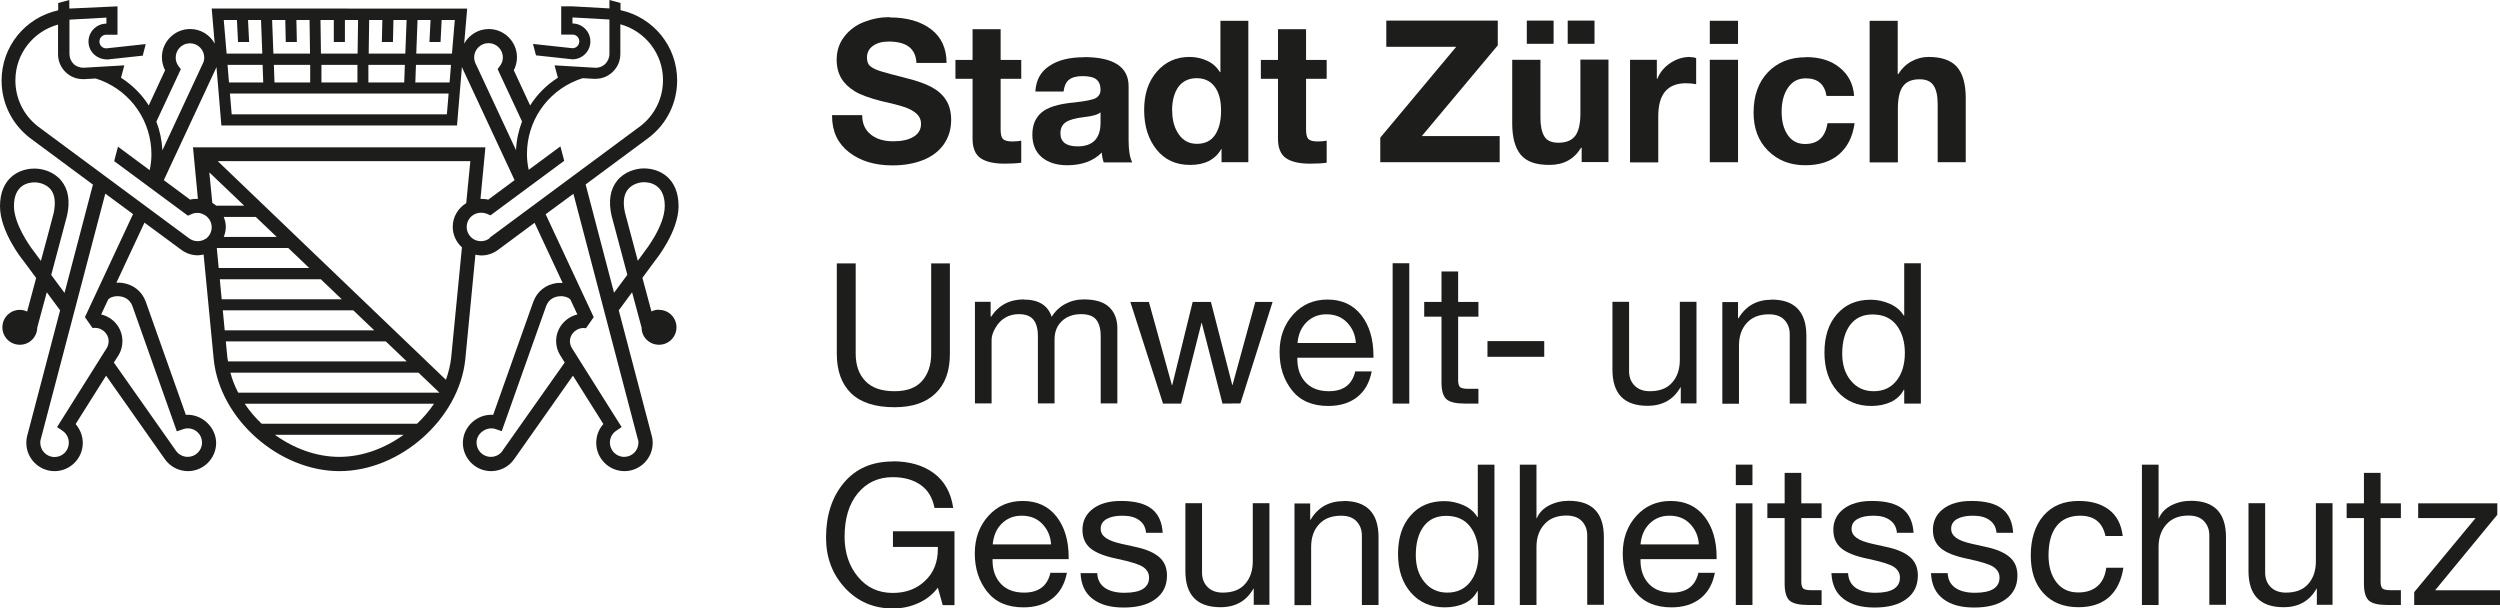
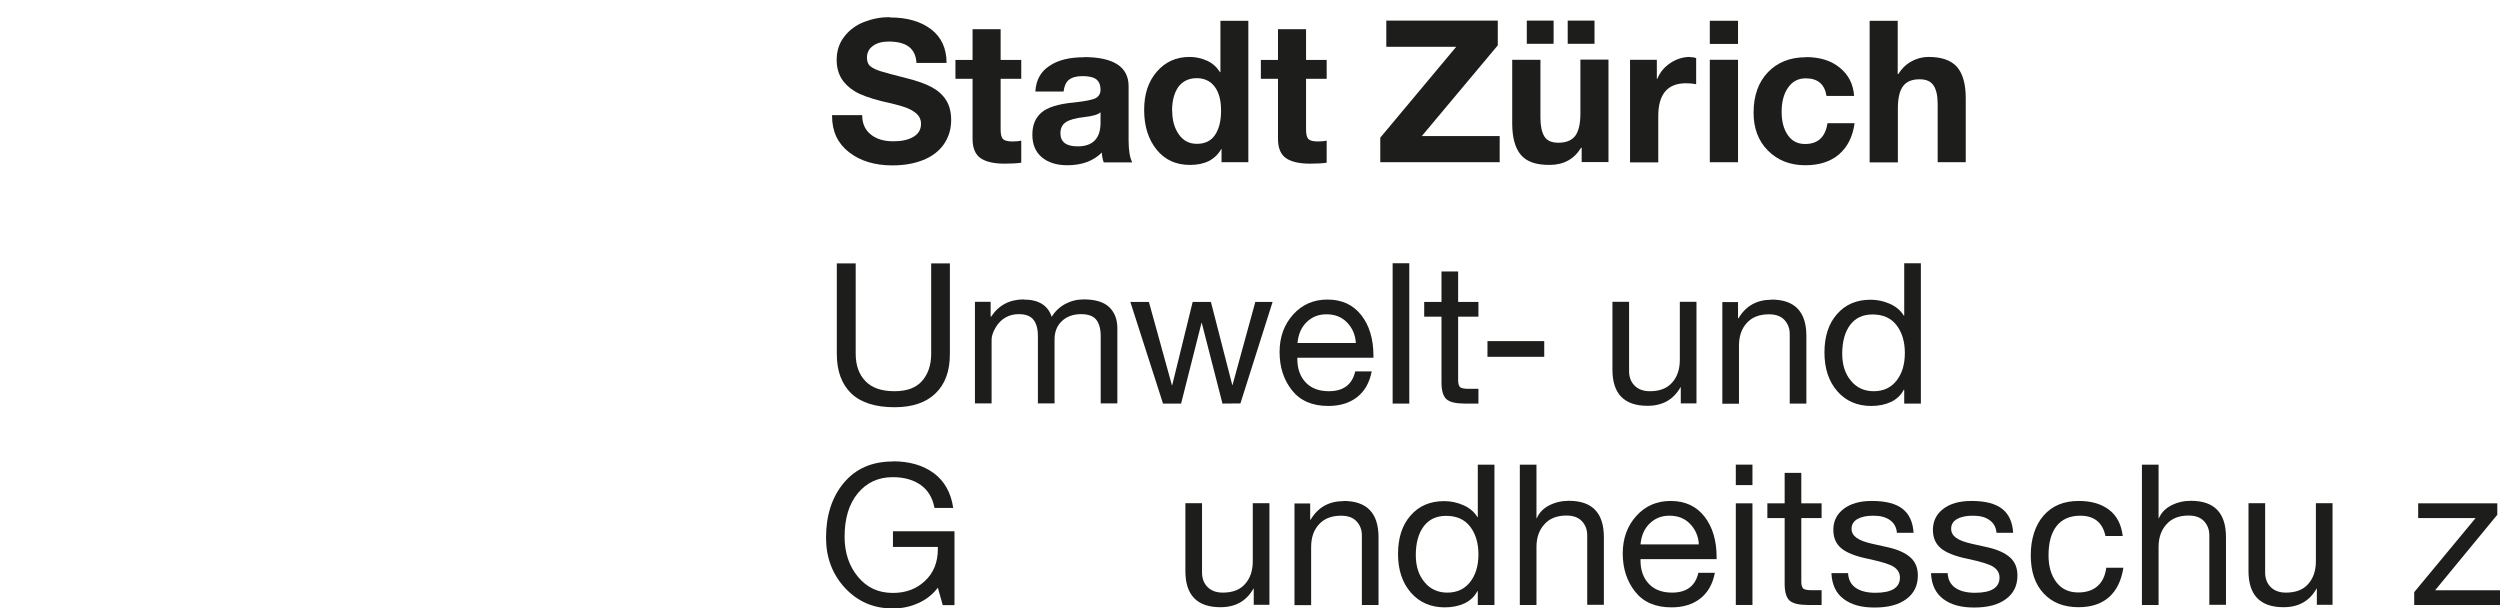
<svg xmlns="http://www.w3.org/2000/svg" id="Ebene_2" data-name="Ebene 2" viewBox="0 0 157.65 38.36">
  <defs>
    <style>
      .cls-1 {
        fill: #1d1d1b;
      }
    </style>
  </defs>
  <g id="Umwelt-_und_Gesundheitsschutz" data-name="Umwelt- und Gesundheitsschutz">
    <g>
      <path class="cls-1" d="M53.96,16.6v5.7c0,.73.2,1.3.61,1.73s1.02.64,1.84.64c.77,0,1.35-.21,1.73-.64.38-.43.58-1,.58-1.72v-5.7h1.18v5.72c0,1.07-.3,1.9-.91,2.48-.6.58-1.46.87-2.58.87-1.21,0-2.12-.29-2.73-.87-.6-.58-.91-1.41-.91-2.48v-5.72h1.18Z" />
      <path class="cls-1" d="M64.56,18.89c.93,0,1.52.36,1.76,1.09.21-.35.5-.62.85-.81s.74-.29,1.17-.29c.73,0,1.26.16,1.61.49.34.33.51.77.51,1.33v4.74h-1.05v-4.25c0-.46-.1-.81-.29-1.04-.19-.23-.51-.34-.95-.34-.5,0-.9.15-1.21.44-.31.29-.46.68-.46,1.16v4.03h-1.05v-4.25c0-.46-.1-.81-.29-1.04-.19-.23-.5-.34-.92-.34-.31,0-.58.07-.83.21-.25.14-.46.35-.63.64-.17.29-.25.54-.25.76v4.02h-1.05v-6.41h.99v.94h.03c.48-.73,1.17-1.09,2.07-1.09Z" />
      <path class="cls-1" d="M72.45,19.04l1.45,5.25h.02l1.29-5.25h1.15l1.35,5.25h.01l1.44-5.25h1.09l-2.03,6.4h-.01s-1.12.01-1.12.01l-1.31-5.1h-.01l-1.29,5.1h-1.14l-2.06-6.41h1.17Z" />
      <path class="cls-1" d="M83.71,18.89c.91,0,1.62.33,2.13.98.51.65.77,1.51.77,2.57v.12h-4.8v.08c0,.62.18,1.11.53,1.48s.84.55,1.46.55c.92,0,1.47-.42,1.66-1.25h1.04c-.14.72-.45,1.26-.93,1.63-.48.37-1.08.55-1.81.55-1.01,0-1.77-.33-2.29-.99-.52-.66-.78-1.46-.78-2.41s.29-1.74.86-2.37,1.29-.94,2.16-.94ZM85.5,21.63c-.03-.52-.22-.95-.56-1.3s-.77-.51-1.3-.51c-.49,0-.9.16-1.24.49-.34.33-.53.77-.58,1.32h3.68Z" />
      <path class="cls-1" d="M88.87,16.6v8.85h-1.05v-8.85h1.05Z" />
      <path class="cls-1" d="M91.95,17.12v1.92h1.28v.93h-1.28v4.02c0,.19.04.33.11.41.07.08.26.12.56.12h.61v.93h-.87c-.55,0-.93-.09-1.14-.27s-.32-.54-.32-1.07v-4.14h-1.09v-.93h1.09v-1.92h1.05Z" />
      <path class="cls-1" d="M97.38,21.51v.99h-3.58v-.99h3.58Z" />
      <path class="cls-1" d="M102.73,19.04v4.37c0,.37.12.68.35.91s.55.35.96.35c.62,0,1.09-.18,1.41-.55.32-.36.48-.84.48-1.43v-3.66h1.05v6.41h-.99v-1.02h-.02c-.44.78-1.13,1.17-2.08,1.17-1.47,0-2.21-.76-2.21-2.28v-4.28h1.05Z" />
      <path class="cls-1" d="M111.7,18.89c1.47,0,2.21.76,2.21,2.29v4.27h-1.05v-4.38c0-.36-.11-.65-.33-.89-.22-.24-.55-.36-.98-.36-.6,0-1.07.18-1.4.55-.33.36-.49.84-.49,1.43v3.66h-1.05v-6.41h.99v1.02h.03c.46-.78,1.16-1.17,2.08-1.17Z" />
      <path class="cls-1" d="M121.13,16.6v8.85h-1.05v-.87h-.03c-.17.33-.43.58-.79.76-.36.17-.78.26-1.26.26-.88,0-1.6-.31-2.14-.93-.54-.62-.81-1.43-.81-2.44s.26-1.82.79-2.42c.53-.61,1.23-.91,2.13-.91.42,0,.82.09,1.21.26.38.17.68.42.87.74h.03v-3.3h1.05ZM116.17,22.3c0,.7.18,1.27.55,1.71.36.44.84.66,1.44.66s1.08-.22,1.43-.66.53-1.03.53-1.75-.18-1.31-.53-1.76-.85-.67-1.51-.67c-.61,0-1.08.22-1.41.66-.33.44-.5,1.05-.5,1.82Z" />
      <path class="cls-1" d="M56.3,29.09c1.05,0,1.91.25,2.59.75.67.5,1.08,1.23,1.22,2.19h-1.18c-.12-.63-.4-1.11-.86-1.44-.46-.33-1.05-.5-1.77-.5-.92,0-1.65.34-2.21,1.02s-.83,1.59-.83,2.74c0,1,.28,1.84.84,2.52.56.68,1.29,1.02,2.2,1.02.82,0,1.5-.25,2.03-.76.54-.5.81-1.17.81-2v-.14h-2.83v-.99h3.88v4.66h-.74l-.31-1.1c-.32.42-.73.75-1.23.97-.5.23-1.03.34-1.61.34-1.21,0-2.21-.43-3.01-1.29-.8-.86-1.2-1.92-1.2-3.17,0-1.41.37-2.56,1.12-3.46.75-.9,1.78-1.35,3.09-1.35Z" />
-       <path class="cls-1" d="M64.49,31.59c.91,0,1.62.33,2.13.98.51.65.77,1.51.77,2.57v.12h-4.8v.08c0,.62.18,1.11.53,1.48s.84.55,1.46.55c.92,0,1.47-.42,1.66-1.25h1.04c-.14.72-.45,1.26-.93,1.63-.48.37-1.08.55-1.81.55-1.01,0-1.77-.33-2.29-.99-.52-.66-.78-1.46-.78-2.41s.29-1.74.86-2.37,1.29-.94,2.16-.94ZM66.28,34.33c-.03-.52-.22-.95-.56-1.3s-.77-.51-1.3-.51c-.49,0-.9.16-1.24.49-.34.33-.53.77-.58,1.32h3.68Z" />
-       <path class="cls-1" d="M70.7,31.59c.87,0,1.51.17,1.93.5s.65.84.69,1.51h-1.05c-.03-.36-.18-.62-.45-.81s-.61-.27-1.04-.27-.75.07-1,.21c-.24.14-.37.34-.37.61,0,.24.11.43.32.58s.54.27.98.37l.99.22c.62.14,1.09.35,1.41.63.32.28.48.66.48,1.15,0,.64-.24,1.13-.73,1.49-.49.36-1.15.53-2,.53s-1.47-.18-1.95-.54-.74-.9-.77-1.63h1.05c.02.4.17.7.47.92.3.21.72.32,1.25.32,1.03,0,1.55-.32,1.55-.96,0-.28-.13-.5-.38-.67-.25-.17-.79-.33-1.62-.51-.79-.16-1.35-.38-1.69-.66s-.51-.67-.51-1.17c0-.55.22-.99.65-1.32s1.02-.5,1.75-.5Z" />
      <path class="cls-1" d="M75.8,31.74v4.37c0,.37.12.68.35.91s.55.35.96.35c.62,0,1.09-.18,1.41-.55.32-.36.48-.84.48-1.43v-3.66h1.05v6.41h-.99v-1.02h-.02c-.44.78-1.13,1.17-2.08,1.17-1.47,0-2.21-.76-2.21-2.28v-4.28h1.05Z" />
      <path class="cls-1" d="M84.72,31.59c1.47,0,2.21.76,2.21,2.29v4.27h-1.05v-4.38c0-.36-.11-.65-.33-.89-.22-.24-.55-.36-.98-.36-.6,0-1.07.18-1.4.55-.33.36-.49.84-.49,1.43v3.66h-1.05v-6.41h.99v1.02h.03c.46-.78,1.16-1.17,2.08-1.17Z" />
      <path class="cls-1" d="M94.24,29.3v8.85h-1.05v-.87h-.03c-.17.33-.43.58-.79.76-.36.17-.78.26-1.26.26-.88,0-1.6-.31-2.14-.93-.54-.62-.81-1.43-.81-2.44s.26-1.82.79-2.42c.53-.61,1.23-.91,2.13-.91.42,0,.82.09,1.21.26.38.17.68.42.87.74h.03v-3.3h1.05ZM89.28,35c0,.7.18,1.27.55,1.71.36.44.84.66,1.44.66s1.08-.22,1.43-.66.53-1.03.53-1.75-.18-1.31-.53-1.76-.85-.67-1.51-.67c-.61,0-1.08.22-1.41.66-.33.44-.5,1.05-.5,1.82Z" />
      <path class="cls-1" d="M96.89,29.3v3.38h.02c.15-.35.41-.62.78-.81s.79-.29,1.24-.29c1.47,0,2.21.76,2.21,2.29v4.27h-1.05v-4.38c0-.36-.11-.65-.33-.89-.22-.24-.55-.36-.98-.36-.6,0-1.06.18-1.39.55-.33.36-.5.84-.5,1.43v3.66h-1.05v-8.85h1.05Z" />
      <path class="cls-1" d="M105.35,31.59c.91,0,1.62.33,2.13.98.51.65.77,1.51.77,2.57v.12h-4.8v.08c0,.62.18,1.11.53,1.48s.84.55,1.46.55c.92,0,1.47-.42,1.66-1.25h1.04c-.14.72-.45,1.26-.93,1.63-.48.37-1.08.55-1.81.55-1.01,0-1.77-.33-2.29-.99-.52-.66-.78-1.46-.78-2.41s.29-1.74.86-2.37,1.29-.94,2.16-.94ZM107.13,34.33c-.03-.52-.22-.95-.56-1.3s-.77-.51-1.3-.51c-.49,0-.9.16-1.24.49-.34.33-.53.77-.58,1.32h3.68Z" />
      <path class="cls-1" d="M110.51,29.3v1.29h-1.05v-1.29h1.05ZM110.51,31.74v6.41h-1.05v-6.41h1.05Z" />
      <path class="cls-1" d="M113.59,29.82v1.92h1.28v.93h-1.28v4.02c0,.19.04.33.11.41.07.08.26.12.56.12h.61v.93h-.87c-.55,0-.93-.09-1.14-.27s-.32-.54-.32-1.07v-4.14h-1.09v-.93h1.09v-1.92h1.05Z" />
      <path class="cls-1" d="M118.05,31.59c.87,0,1.51.17,1.93.5s.65.84.69,1.51h-1.05c-.03-.36-.18-.62-.45-.81s-.61-.27-1.04-.27-.75.07-1,.21c-.24.14-.37.34-.37.61,0,.24.11.43.32.58s.54.27.98.37l.99.22c.62.14,1.09.35,1.41.63.32.28.48.66.48,1.15,0,.64-.24,1.13-.73,1.49-.49.36-1.15.53-2,.53s-1.47-.18-1.95-.54-.74-.9-.77-1.63h1.05c.02.4.17.7.47.92.3.21.72.32,1.25.32,1.03,0,1.55-.32,1.55-.96,0-.28-.13-.5-.38-.67-.25-.17-.79-.33-1.62-.51-.79-.16-1.35-.38-1.69-.66s-.51-.67-.51-1.17c0-.55.22-.99.65-1.32s1.02-.5,1.75-.5Z" />
      <path class="cls-1" d="M124.33,31.59c.87,0,1.51.17,1.93.5s.65.84.69,1.51h-1.05c-.03-.36-.18-.62-.45-.81s-.61-.27-1.04-.27-.75.07-1,.21c-.24.14-.37.34-.37.61,0,.24.11.43.32.58s.54.27.98.37l.99.22c.62.14,1.09.35,1.41.63.32.28.48.66.48,1.15,0,.64-.24,1.13-.73,1.49-.49.36-1.15.53-2,.53s-1.47-.18-1.95-.54-.74-.9-.77-1.63h1.05c.02.4.17.7.47.92.3.21.72.32,1.25.32,1.03,0,1.55-.32,1.55-.96,0-.28-.13-.5-.38-.67-.25-.17-.79-.33-1.62-.51-.79-.16-1.35-.38-1.69-.66s-.51-.67-.51-1.17c0-.55.22-.99.65-1.32s1.02-.5,1.75-.5Z" />
      <path class="cls-1" d="M131.09,31.59c.78,0,1.41.18,1.9.55.49.37.78.92.87,1.66h-1.09c-.18-.85-.71-1.28-1.59-1.28-.65,0-1.15.22-1.49.65-.34.43-.51,1.05-.51,1.85,0,.7.17,1.27.5,1.7.33.43.79.64,1.38.64.51,0,.92-.14,1.22-.41.3-.27.48-.66.54-1.15h1.08c-.12.8-.42,1.42-.9,1.85-.48.43-1.13.64-1.93.64-.93,0-1.66-.29-2.2-.87-.54-.58-.81-1.38-.81-2.4s.27-1.89.81-2.51c.54-.62,1.28-.92,2.21-.92Z" />
      <path class="cls-1" d="M136.12,29.3v3.38h.02c.15-.35.41-.62.78-.81s.79-.29,1.24-.29c1.47,0,2.21.76,2.21,2.29v4.27h-1.05v-4.38c0-.36-.11-.65-.33-.89-.22-.24-.55-.36-.98-.36-.6,0-1.06.18-1.39.55-.33.36-.5.84-.5,1.43v3.66h-1.05v-8.85h1.05Z" />
      <path class="cls-1" d="M142.84,31.74v4.37c0,.37.12.68.35.91s.55.35.96.35c.62,0,1.09-.18,1.41-.55.32-.36.48-.84.48-1.43v-3.66h1.05v6.41h-.99v-1.02h-.02c-.44.78-1.13,1.17-2.08,1.17-1.47,0-2.21-.76-2.21-2.28v-4.28h1.05Z" />
-       <path class="cls-1" d="M150.12,29.82v1.92h1.28v.93h-1.28v4.02c0,.19.04.33.11.41.07.08.26.12.56.12h.61v.93h-.87c-.55,0-.93-.09-1.14-.27s-.32-.54-.32-1.07v-4.14h-1.09v-.93h1.09v-1.92h1.05Z" />
      <path class="cls-1" d="M157.48,31.74v.72l-3.92,4.76h4.09v.93h-5.41v-.81l3.87-4.67h-3.62v-.93h4.99Z" />
    </g>
    <g>
      <path class="cls-1" d="M56.11,1.1c1.09,0,1.96.25,2.61.75.65.5.97,1.21.97,2.12h-1.9c-.02-.45-.18-.79-.46-1.01-.28-.22-.71-.34-1.29-.34-.41,0-.74.09-.99.27-.25.18-.38.43-.38.74,0,.26.08.45.23.56.15.12.37.22.66.31s.78.22,1.49.4c.74.18,1.31.38,1.71.6.4.22.7.49.91.83.21.34.31.75.31,1.24,0,.57-.15,1.07-.45,1.51-.3.44-.74.78-1.31,1.01-.58.23-1.22.34-1.95.34-1.11,0-2.02-.28-2.73-.83-.71-.55-1.07-1.31-1.07-2.28v-.06h1.9c0,.53.18.93.54,1.22.36.29.83.43,1.42.43.53,0,.95-.09,1.27-.28.32-.19.48-.46.48-.83,0-.24-.09-.45-.26-.61-.18-.17-.41-.3-.7-.41-.29-.1-.78-.24-1.48-.39-.8-.2-1.38-.41-1.75-.64-.37-.23-.65-.5-.84-.82-.19-.32-.29-.71-.29-1.16,0-.56.16-1.05.48-1.46.32-.42.74-.73,1.26-.93.52-.2,1.05-.3,1.6-.3Z" />
      <path class="cls-1" d="M63.1,1.84v1.94h1.3v1.19h-1.3v3.2c0,.3.05.5.15.6s.3.15.6.15c.22,0,.4-.02.55-.05v1.39c-.25.04-.6.06-1.05.06-.68,0-1.19-.12-1.52-.35-.33-.23-.5-.64-.5-1.21v-3.79h-1.08v-1.19h1.08v-1.94h1.77Z" />
      <path class="cls-1" d="M68.35,3.6c1.88,0,2.82.62,2.82,1.84v3.42c0,.63.08,1.09.23,1.38h-1.8c-.07-.2-.11-.41-.12-.62-.53.53-1.25.8-2.18.8-.67,0-1.21-.17-1.61-.51-.4-.34-.59-.82-.59-1.42s.19-1.05.56-1.38c.38-.34,1.08-.56,2.09-.65.72-.08,1.17-.17,1.36-.28.19-.11.29-.29.29-.52,0-.29-.09-.51-.26-.65s-.47-.21-.88-.21c-.38,0-.66.08-.85.23-.19.15-.3.4-.34.74h-1.78c.04-.71.33-1.25.88-1.61.54-.37,1.27-.55,2.18-.55ZM66.87,8.4c0,.55.36.83,1.09.83.95,0,1.43-.5,1.44-1.46v-.69c-.14.14-.5.25-1.08.31-.5.06-.87.16-1.1.31-.23.15-.35.38-.35.71Z" />
      <path class="cls-1" d="M78.72,1.31v8.92h-1.69v-.83h-.02c-.38.67-1.04,1-1.96,1s-1.6-.33-2.12-.97c-.52-.65-.78-1.48-.78-2.49s.26-1.79.79-2.41,1.22-.94,2.07-.94c.39,0,.76.08,1.11.24.35.16.61.4.81.72h.03V1.31h1.77ZM73.92,7c0,.59.14,1.08.42,1.48.28.4.66.59,1.14.59.51,0,.89-.19,1.14-.56.25-.37.38-.88.38-1.53s-.13-1.15-.4-1.51-.65-.54-1.14-.54-.89.19-1.16.56c-.26.38-.39.88-.39,1.5Z" />
      <path class="cls-1" d="M82.36,1.84v1.94h1.3v1.19h-1.3v3.2c0,.3.05.5.15.6s.3.15.6.15c.22,0,.4-.02.55-.05v1.39c-.25.04-.6.06-1.05.06-.68,0-1.19-.12-1.52-.35-.33-.23-.5-.64-.5-1.21v-3.79h-1.08v-1.19h1.08v-1.94h1.77Z" />
      <path class="cls-1" d="M94.45,1.31v1.55l-4.79,5.72h4.91v1.65h-7.53v-1.55l4.79-5.73h-4.41v-1.65h7.03Z" />
-       <path class="cls-1" d="M97.14,3.77v3.66c0,.5.08.89.24,1.16.16.28.46.41.9.41.49,0,.84-.15,1.06-.44.21-.29.32-.76.32-1.4v-3.4h1.77v6.46h-1.69v-.9h-.04c-.44.72-1.1,1.08-1.99,1.08s-1.44-.21-1.81-.64c-.36-.43-.54-1.09-.54-1.98V3.77h1.78ZM97.97,1.3v1.46h-1.69v-1.46h1.69ZM100.55,1.3v1.46h-1.69v-1.46h1.69Z" />
+       <path class="cls-1" d="M97.14,3.77v3.66c0,.5.08.89.24,1.16.16.28.46.41.9.41.49,0,.84-.15,1.06-.44.21-.29.32-.76.32-1.4v-3.4h1.77v6.46h-1.69v-.9h-.04c-.44.72-1.1,1.08-1.99,1.08s-1.44-.21-1.81-.64c-.36-.43-.54-1.09-.54-1.98V3.77h1.78ZM97.97,1.3v1.46h-1.69v-1.46h1.69ZM100.55,1.3v1.46h-1.69v-1.46Z" />
      <path class="cls-1" d="M106.57,3.6c.15,0,.28.02.39.06v1.65c-.19-.04-.4-.06-.64-.06-1.17,0-1.75.69-1.75,2.08v2.91h-1.78V3.77h1.69v1.2h.03c.17-.42.45-.75.83-1s.79-.38,1.23-.38Z" />
      <path class="cls-1" d="M109.6,1.31v1.46h-1.78v-1.46h1.78ZM109.6,3.77v6.46h-1.78V3.77h1.78Z" />
      <path class="cls-1" d="M113.88,3.6c.88,0,1.59.22,2.14.67.55.45.85,1.04.9,1.78h-1.74c-.12-.74-.55-1.11-1.31-1.11-.47,0-.84.19-1.11.58-.27.38-.41.89-.41,1.52s.13,1.1.39,1.48c.26.38.62.56,1.09.56.81,0,1.28-.44,1.41-1.31h1.71c-.12.86-.45,1.51-.99,1.97s-1.25.68-2.12.68c-.96,0-1.74-.31-2.35-.92-.61-.61-.91-1.41-.91-2.39,0-1.07.3-1.92.9-2.55.6-.63,1.4-.95,2.4-.95Z" />
      <path class="cls-1" d="M119.67,1.31v3.36h.04c.2-.33.47-.6.81-.79.34-.19.7-.29,1.09-.29.83,0,1.42.21,1.79.62.37.42.56,1.08.56,1.98v4.04h-1.77v-3.67c0-.53-.09-.92-.26-1.17-.17-.26-.46-.39-.88-.39-.48,0-.82.14-1.04.43-.22.29-.33.76-.33,1.42v3.39h-1.78V1.31h1.78Z" />
    </g>
-     <path class="cls-1" d="M41.54,19.53c-.17,0-.32.04-.46.11-.19-.69-.38-1.41-.57-2.12l.81-1.1c.06-.07,1.47-1.83,1.47-3.42,0-1.76-1.18-2.38-2.18-2.38-.51,0-1.23.2-1.69.77-.44.54-.56,1.28-.36,2.19.04.17.52,1.97,1,3.75l-.84,1.13-1.79-6.83,4.01-2.97c1.12-.87,1.76-2.18,1.76-3.59,0-2.15-1.49-3.97-3.57-4.43V.19l-.7-.19v.53l-2.33-.13h-.71v1.78h.71c.24,0,.43.19.43.43s-.19.43-.43.43l-2.49-.27.19.72,2.3.25c.62,0,1.13-.51,1.13-1.13s-.51-1.13-1.13-1.13v-.38s2.33.13,2.33.13v2.17c0,.25-.1.47-.27.64-.17.16-.4.25-.65.23l-2.54-.15h0s0,0,0,0l.21.78c-.71.45-1.31,1.05-1.75,1.75l-1.03-2.22c.13-.25.2-.53.2-.82,0-.98-.8-1.78-1.78-1.78-.67,0-1.25.38-1.55.92l.19-2.21H13.35l.19,2.21c-.3-.55-.88-.92-1.55-.92-.98,0-1.78.8-1.78,1.78,0,.29.07.57.2.82l-1.03,2.22c-.44-.7-1.04-1.29-1.75-1.75l.02-.07h0l.19-.71-2.54.15c-.24.01-.48-.07-.65-.23-.17-.16-.27-.39-.27-.64V1.24l2.33-.13v.38s0,0,0,0c-.62,0-1.13.51-1.13,1.13s.5,1.13,1.2,1.13h0l2.22-.24.19-.73-2.49.27c-.24,0-.43-.19-.43-.43s.19-.43.43-.43h.71V.4l-3.04.14V0l-.7.19v.46C1.59,1.11.1,2.93.1,5.08c0,1.41.64,2.72,1.76,3.6l4,2.96-1.79,6.83-.84-1.13c.48-1.78.96-3.58,1-3.75.2-.91.08-1.65-.36-2.19-.46-.57-1.18-.77-1.69-.77-1.01,0-2.18.62-2.18,2.38,0,1.59,1.4,3.35,1.45,3.4l.83,1.12c-.19.71-.39,1.43-.57,2.12-.14-.07-.29-.11-.46-.11-.61,0-1.1.49-1.1,1.1s.49,1.1,1.1,1.1,1.09-.48,1.1-1.09c.12-.43.34-1.27.6-2.22l.84,1.14-2.09,7.97c-.03.13-.04.26-.04.39,0,.98.8,1.78,1.78,1.78s1.78-.8,1.78-1.78c0-.44-.17-.86-.45-1.19l1.92-3.05,3.71,5.27c.33.47.88.75,1.45.75.98,0,1.78-.8,1.78-1.78s-.9-1.84-1.91-1.77l-2.53-7.14c-.24-.65-.77-1.07-1.47-1.18-.13-.02-.26-.02-.38-.01l1.77-3.79,2.28,1.68c.32.25.69.38,1.09.38.12,0,.24-.03.36-.05l.64,6.63c.39,3.74,4.1,7.03,7.93,7.03h0c3.83,0,7.53-3.29,7.93-7.03l.64-6.62c.12.02.24.05.36.05.4,0,.78-.13,1.09-.37l2.28-1.69,1.77,3.79c-.13,0-.25,0-.38.01-.7.1-1.23.53-1.47,1.18l-2.53,7.13c-1.01-.07-1.91.75-1.91,1.77,0,.98.8,1.78,1.78,1.78.58,0,1.12-.28,1.45-.75l3.71-5.27,1.92,3.05c-.29.32-.45.74-.45,1.19,0,.98.8,1.78,1.78,1.78s1.78-.8,1.78-1.78c0-.13-.01-.27-.05-.41l-2.09-7.95.84-1.14c.26.96.48,1.79.6,2.23,0,.6.49,1.08,1.1,1.08s1.1-.49,1.1-1.1-.49-1.1-1.1-1.1ZM2.57,16.44l-.42-.57c-.35-.44-1.27-1.8-1.27-2.87,0-1.36.91-1.5,1.31-1.5.3,0,.74.12,1.01.45.26.33.32.82.19,1.46-.03.13-.37,1.43-.81,3.04ZM30.81,2.72c.5,0,.9.41.9.9,0,.19-.06.38-.18.53l-.15.21,1.54,3.3c-.22.57-.35,1.17-.38,1.81l-2.58-5.53c-.04-.1-.06-.21-.06-.32,0-.5.41-.9.9-.9ZM26.33,1.26h.82l-.07,1.39h.7l.07-1.39h.83l-.18,2.12h-2.25l.08-2.12ZM26.23,4.09h2.21l-.09,1.11h-2.16l.04-1.11ZM28.29,5.9l-.11,1.31h-13.57l-.11-1.31h13.79ZM20.25,4.09h2.29v1.11h-2.27v-1.11ZM23.28,1.26h.83l-.03,1.39h.7l.03-1.39h.83l-.08,2.12h-2.31l.03-2.12ZM23.24,4.09h2.29l-.04,1.11h-2.26v-1.11ZM21.05,1.26v1.39h.7v-1.39h.83l-.03,2.12h-2.31l-.03-2.12h.83ZM19.57,5.2h-2.26l-.04-1.11h2.29v1.11ZM17.99,1.26l.03,1.39h.7l-.03-1.39h.83l.03,2.12h-2.31l-.08-2.12h.83ZM16.6,5.2h-2.16l-.09-1.11h2.21l.04,1.11ZM14.94,1.26l.07,1.39h.7l-.07-1.39h.82l.08,2.12h-2.25l-.18-2.12h.83ZM13.64,4.26s0-.03.01-.04l.31,3.69h14.86l.31-3.7s.01.05.02.07l3.3,7.08-1.66,1.23c-.16-.04-.33-.05-.49-.05l.31-3.25H12.17l.31,3.25c-.17,0-.33,0-.49.05l-1.66-1.23,3.31-7.1ZM11.41,4.37l-.16-.21c-.11-.15-.17-.34-.17-.53,0-.5.4-.9.9-.9s.9.41.9.9c0,.11-.02.22-.05.29l-2.59,5.56c-.03-.63-.16-1.24-.38-1.81l1.54-3.3ZM7.58,18.69c.22.03.6.15.77.61l2.8,7.9.41-.14c.09-.03.18-.05.28-.05.5,0,.9.4.9.9s-.41.9-.9.9c-.29,0-.57-.14-.74-.38l-3.92-5.57.29-.45c.17-.27.25-.58.25-.9,0-.82-.57-1.5-1.34-1.68l.44-.94c.11-.14.42-.25.76-.2ZM5.35,19.99l.49.7c.5-.1,1.01.3,1.01.82,0,.16-.04.31-.12.44l-3.13,4.98.35.24c.25.17.39.45.39.75,0,.5-.4.9-.9.9s-.9-.41-.9-.9c0-.07,0-.13.02-.18l4.08-15.53,1.75,1.29-3.03,6.49ZM12.96,15.06c-.31.21-.75.2-1.06-.05L2.39,7.97c-.9-.7-1.42-1.76-1.42-2.9,0-1.67,1.12-3.09,2.69-3.52v1.86c0,.44.17.85.49,1.15.29.28.67.43,1.08.43.03,0,.06,0,.09,0l.72-.04c.1.03.29.1.34.12,1.92.76,3.17,2.6,3.17,4.67,0,.33-.04.66-.11.99l-2-1.48-.24.91,4.65,3.44.23-.1c.23-.1.49-.1.71,0,.34.14.56.47.56.83,0,.3-.15.58-.4.75ZM13.39,12.81l-.19-1.94,2.2,2.1h-1.76c-.07-.06-.16-.11-.24-.17ZM14.11,13.68h2.02l1.32,1.26h-3.34c.08-.2.13-.41.13-.63s-.05-.43-.13-.63ZM13.67,15.64h4.51l1.32,1.26h-5.71l-.12-1.26ZM13.86,17.61h6.37l1.32,1.26h-7.57l-.12-1.26ZM14.05,19.57h8.23l1.32,1.26h-9.43l-.12-1.26ZM14.34,22.57l-.1-1.04h10.09l1.32,1.26h-11.27c-.01-.08-.03-.15-.04-.23ZM21.4,28.81c-1.45,0-2.87-.53-4.06-1.39h8.11c-1.19.86-2.61,1.39-4.06,1.39ZM26.29,26.72h-9.79c-.4-.38-.77-.81-1.07-1.26h11.94c-.31.46-.67.88-1.07,1.26ZM15.02,24.76c-.21-.41-.38-.83-.49-1.26h11.86l1.32,1.26h-12.68ZM28.55,14.31c0,.5.22.96.58,1.29l-.68,6.96c-.05.47-.17.94-.33,1.39l-14.39-13.79h15.93l-.26,2.65c-.52.32-.85.87-.85,1.49ZM30.88,15.02c-.3.24-.74.25-1.05.04-.25-.17-.4-.45-.4-.75,0-.37.22-.69.56-.83.22-.09.48-.09.71,0l.23.1,4.65-3.44-.24-.91-2,1.48c-.07-.33-.11-.65-.11-.99,0-2.07,1.24-3.9,3.17-4.67.05-.02.24-.09.34-.12l.72.04s.06,0,.09,0c.41,0,.79-.15,1.08-.43.32-.3.49-.7.49-1.15v-1.86c1.58.44,2.69,1.86,2.69,3.52,0,1.14-.52,2.2-1.41,2.89l-9.52,7.05ZM31.69,28.43c-.17.24-.44.38-.74.38-.5,0-.9-.41-.9-.9,0-.6.65-1.03,1.18-.86l.41.14,2.8-7.89c.17-.46.55-.58.77-.61.33-.05.64.06.76.2l.44.94c-.76.18-1.34.86-1.34,1.68,0,.32.09.63.26.9l.28.45-3.93,5.57ZM40.24,27.71c.01.06.02.13.02.2,0,.5-.4.9-.9.9s-.9-.41-.9-.9c0-.3.15-.58.39-.74l.35-.24-3.13-4.97c-.08-.13-.13-.29-.13-.44,0-.52.51-.92,1.01-.82l.49-.7-3.03-6.49,1.75-1.29,4.07,15.51ZM40.22,16.44c-.43-1.61-.78-2.91-.81-3.04-.14-.64-.08-1.13.19-1.46.27-.33.71-.45,1.01-.45.39,0,1.31.15,1.31,1.5,0,1.28-1.26,2.85-1.28,2.88l-.41.56Z" />
  </g>
</svg>